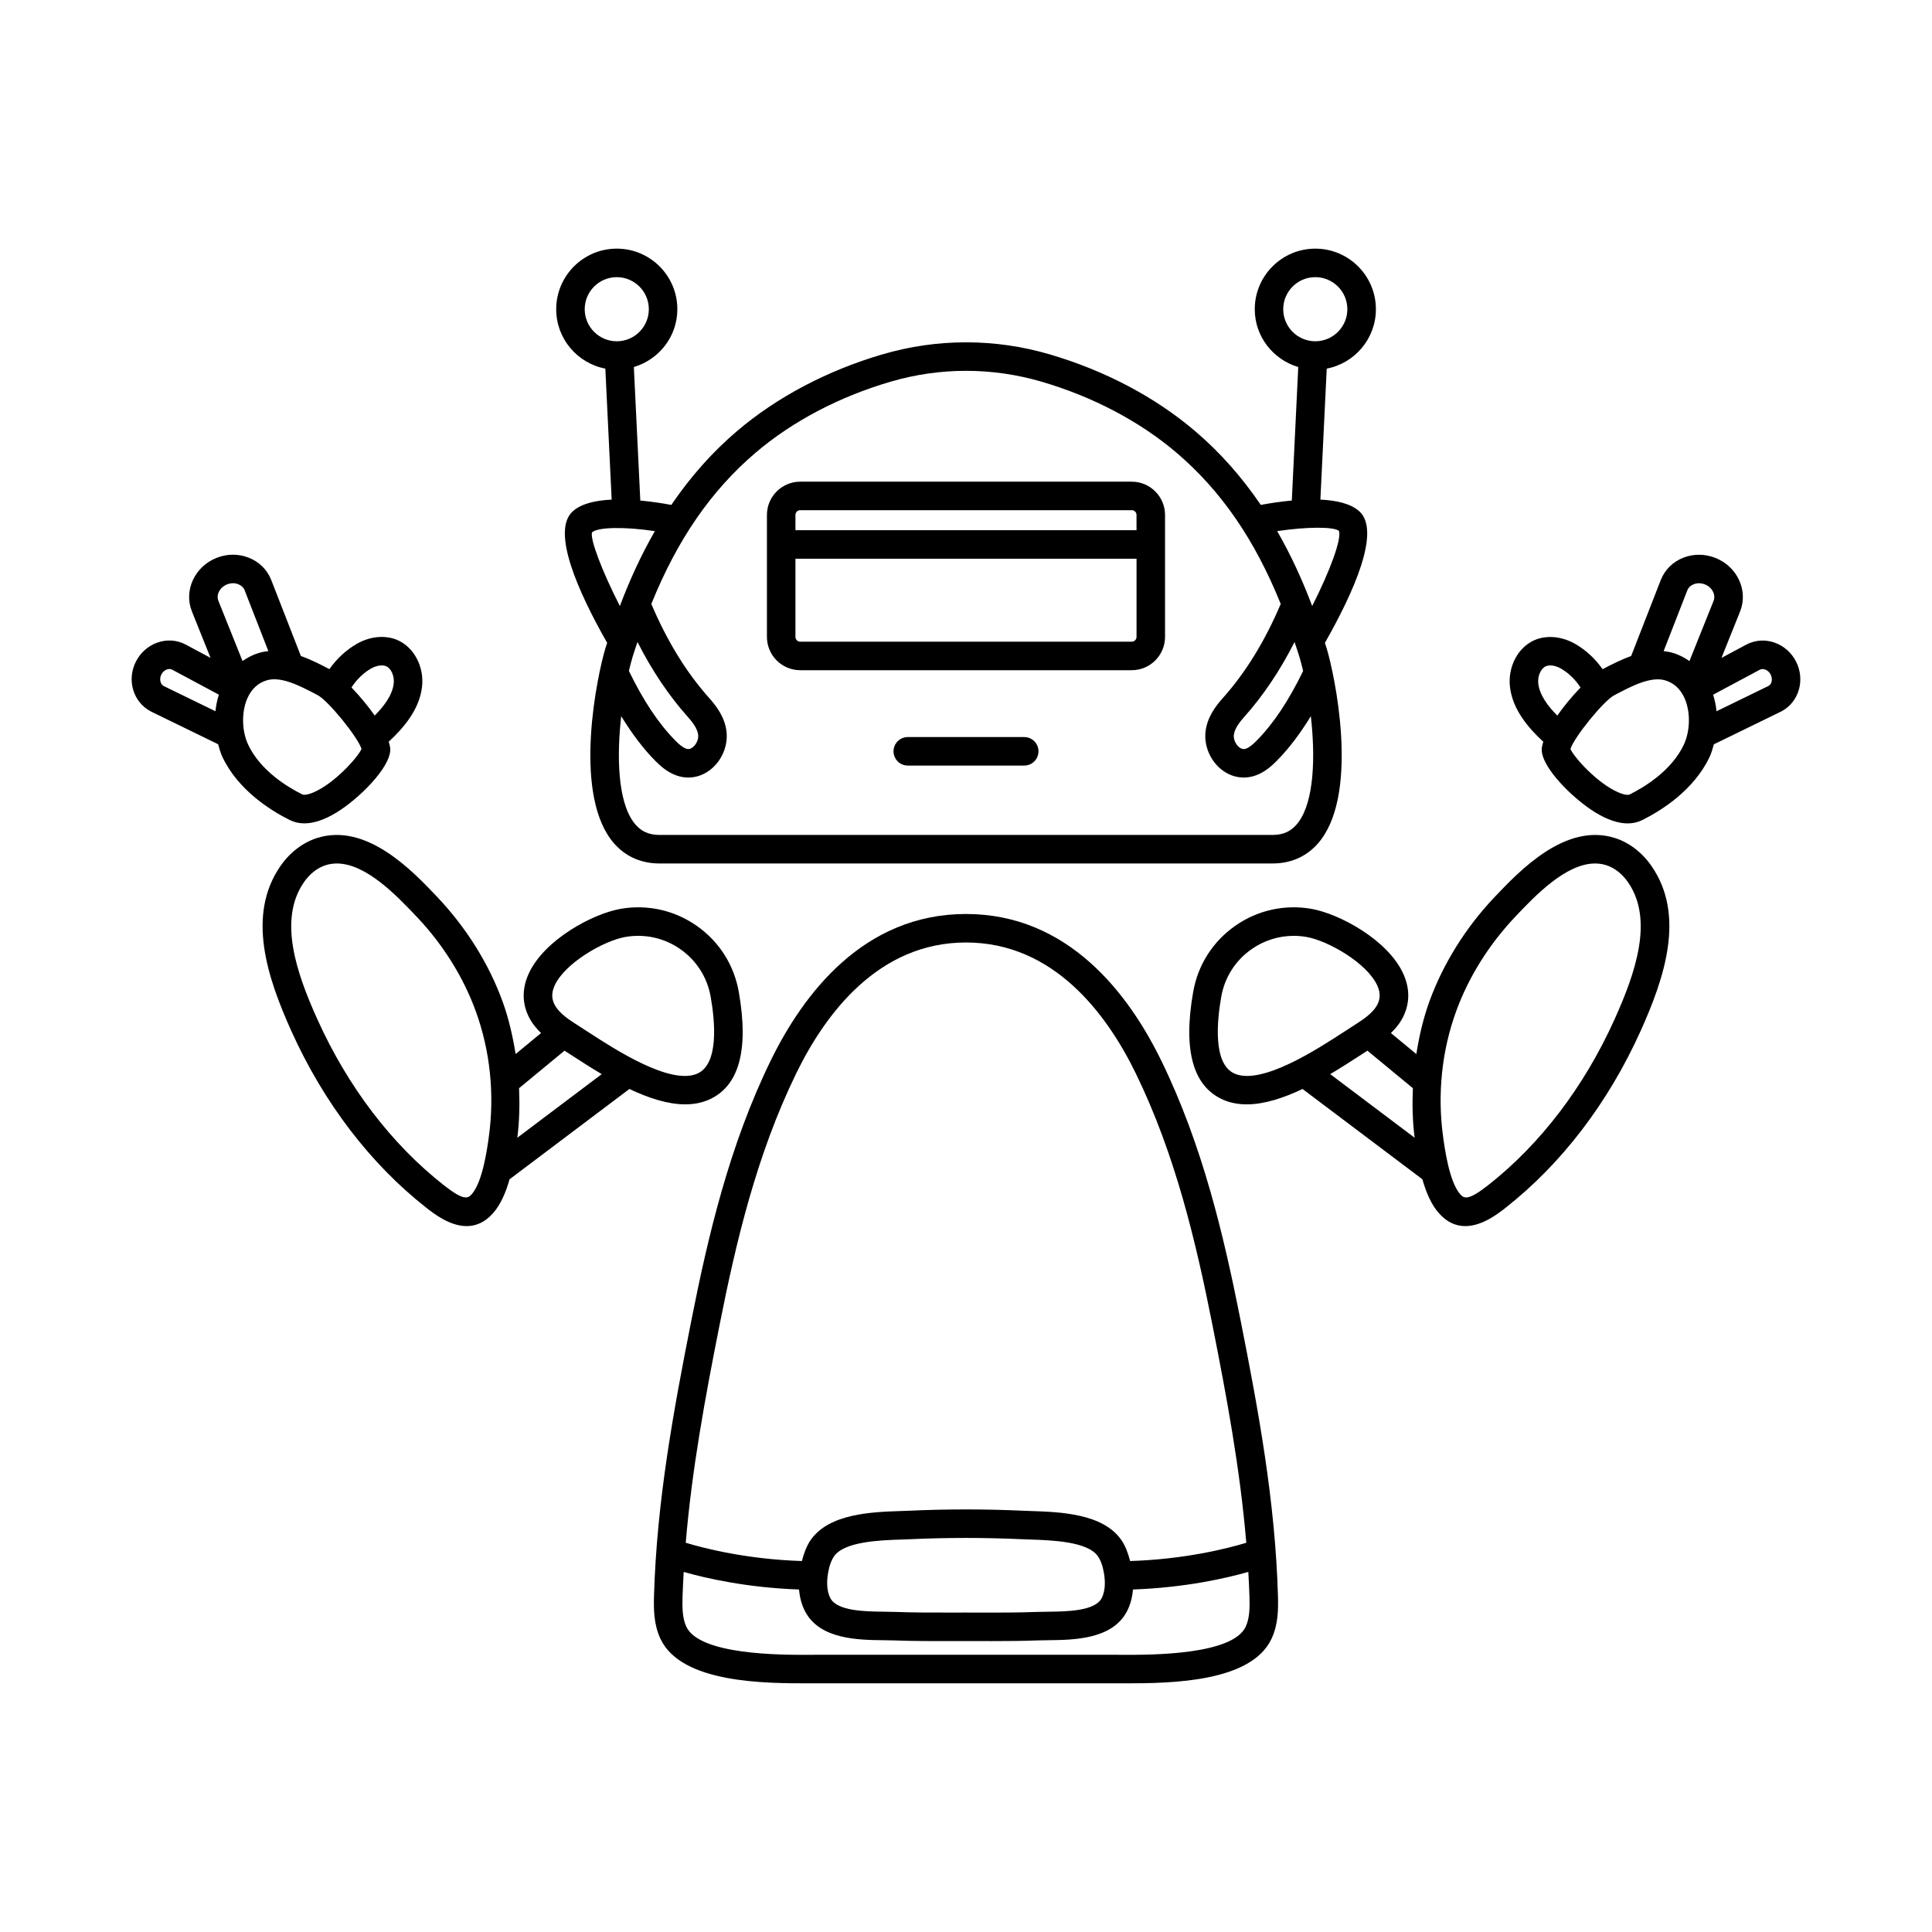
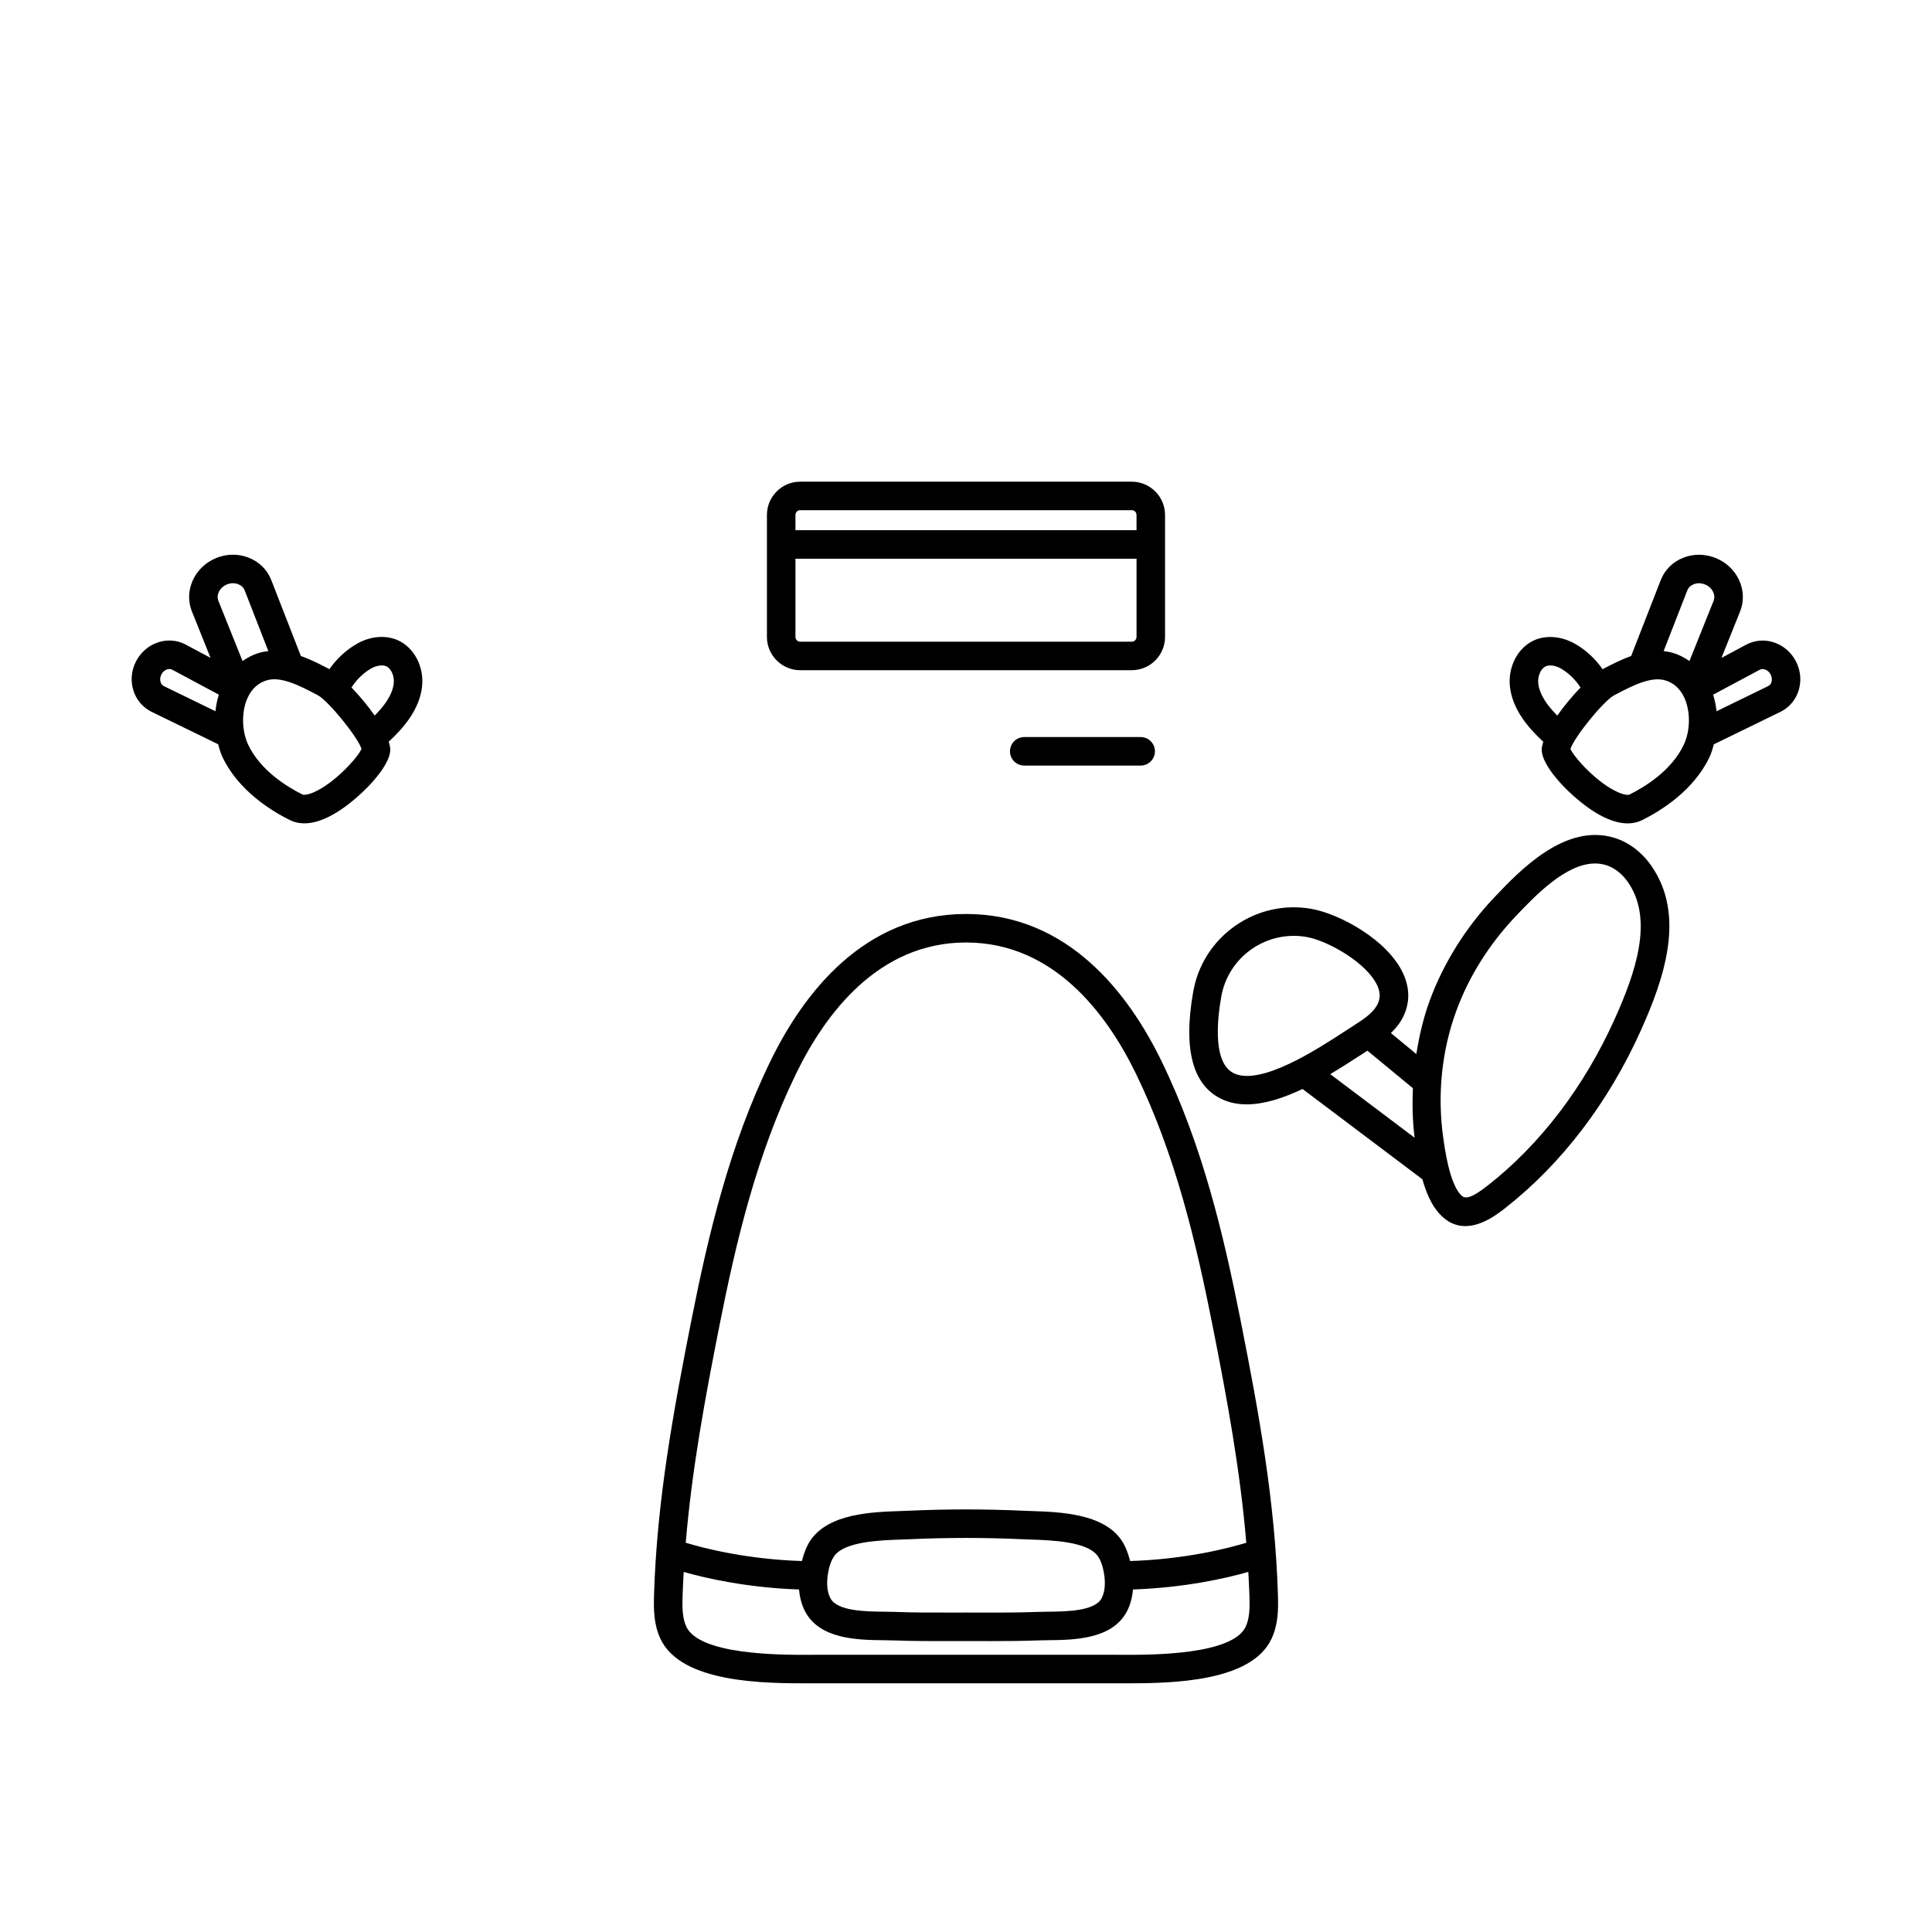
<svg xmlns="http://www.w3.org/2000/svg" fill="#000000" width="800px" height="800px" version="1.1" viewBox="144 144 512 512">
  <g>
-     <path d="m304.42 241.69 1.68 34.719c-4.223 0.191-8.086 1.043-10.352 3.133-5.711 5.273 1.5 21.379 9.16 34.832-0.141 0.449-0.297 0.855-0.434 1.309-2.227 7.32-8.516 37.383 1.383 50.738 3.106 4.191 7.57 6.41 12.91 6.41h162.48c5.34 0 9.805-2.215 12.91-6.41 9.898-13.359 3.609-43.418 1.383-50.738-0.137-0.453-0.297-0.863-0.434-1.309 7.656-13.453 14.867-29.559 9.16-34.832-2.266-2.09-6.133-2.945-10.352-3.137l1.68-34.715c7.41-1.418 13.031-7.93 13.031-15.746 0-8.852-7.199-16.051-16.051-16.051-8.852 0-16.051 7.199-16.051 16.051 0 7.269 4.887 13.355 11.527 15.324l-1.711 35.379c-3.113 0.289-6.027 0.746-8.219 1.156-5.051-7.418-10.785-13.914-17.41-19.559-10.578-9.016-23.914-16.051-38.566-20.344-14.48-4.242-29.781-4.242-44.262 0-14.648 4.293-27.984 11.324-38.566 20.344-6.625 5.644-12.359 12.141-17.41 19.562-2.191-0.41-5.106-0.867-8.219-1.156l-1.711-35.383c6.641-1.969 11.527-8.055 11.527-15.324 0-8.852-7.199-16.051-16.051-16.051s-16.051 7.199-16.051 16.051c-0.016 7.816 5.606 14.328 13.016 15.746zm8.523 72.449c3.816 7.523 8.273 14.188 13.336 19.848 1.086 1.211 2.551 3.027 2.746 4.762 0.129 1.141-0.465 2.516-1.414 3.266-0.887 0.715-1.559 0.461-1.816 0.371-0.98-0.348-1.984-1.277-2.832-2.137-4.469-4.523-8.492-10.605-12.297-18.438 0.34-1.445 0.688-2.785 1.039-3.934 0.391-1.289 0.824-2.484 1.238-3.738zm175.36 3.742c0.348 1.148 0.699 2.488 1.039 3.934-3.805 7.832-7.828 13.914-12.297 18.438-0.852 0.863-1.852 1.789-2.832 2.141-0.25 0.094-0.926 0.34-1.82-0.371-0.945-0.754-1.543-2.125-1.41-3.269 0.195-1.734 1.664-3.547 2.746-4.762 5.062-5.66 9.52-12.324 13.336-19.848 0.41 1.25 0.848 2.445 1.238 3.738zm-4.234-91.938c0-4.684 3.812-8.496 8.496-8.496s8.496 3.812 8.496 8.496c0 4.684-3.812 8.496-8.496 8.496s-8.496-3.812-8.496-8.496zm14.766 58.746c0.742 2.188-2.359 10.586-7.094 19.914-2.731-7.254-5.816-13.84-9.277-19.848 7.898-1.188 15.039-1.191 16.371-0.066zm-154.62-20.695c9.777-8.332 22.156-14.848 35.789-18.84 6.547-1.918 13.277-2.879 20.008-2.879s13.461 0.961 20.004 2.875c13.637 3.996 26.016 10.512 35.789 18.84 11.816 10.074 20.738 23.051 27.598 40.059-4.129 9.73-9.25 18.133-15.305 24.898-1.922 2.148-4.188 5.109-4.621 8.945-0.426 3.727 1.234 7.668 4.223 10.043 1.766 1.402 3.816 2.121 5.906 2.121 1.051 0 2.109-0.184 3.144-0.551 2.414-0.859 4.223-2.477 5.676-3.949 3.195-3.238 6.152-7.188 8.961-11.762 1.191 10.582 0.941 22.398-3.301 28.125-1.695 2.285-3.867 3.352-6.84 3.352h-162.48c-2.973 0-5.144-1.066-6.84-3.352-4.242-5.727-4.492-17.539-3.301-28.125 2.812 4.574 5.766 8.527 8.961 11.766 1.453 1.469 3.262 3.086 5.676 3.945 1.039 0.367 2.098 0.551 3.144 0.551 2.09 0 4.144-0.723 5.906-2.121 2.988-2.375 4.648-6.316 4.223-10.039-0.434-3.836-2.699-6.797-4.621-8.945-6.055-6.766-11.176-15.168-15.305-24.898 6.867-17.012 15.789-29.984 27.605-40.059zm-35.945 40.617c-4.75-9.312-7.902-17.645-7.391-19.516 1.582-1.457 8.762-1.516 16.668-0.34-3.461 6.012-6.543 12.598-9.277 19.855zm-0.82-87.16c4.684 0 8.496 3.812 8.496 8.496 0 4.684-3.812 8.496-8.496 8.496s-8.496-3.812-8.496-8.496c0.004-4.688 3.812-8.496 8.496-8.496z" />
    <path d="m472.75 493.82c-4.449-22.445-10.062-46.301-20.961-68.66-8.656-17.766-24.668-38.945-51.793-38.945s-43.141 21.18-51.797 38.945c-10.895 22.359-16.512 46.215-20.961 68.66-4.812 24.281-9.191 48.141-9.918 73.012-0.109 3.719-0.066 7.664 1.699 11.453 5.539 11.852 27.812 11.832 39.738 11.812h82.469c0.402 0 0.82 0.004 1.246 0.004 12.191 0 33.145-0.363 38.496-11.816 1.766-3.785 1.809-7.731 1.699-11.453-0.727-24.871-5.106-48.73-9.918-73.012zm-138.09 1.469c4.348-21.949 9.82-45.234 20.34-66.82 7.711-15.828 21.777-34.699 45-34.699 23.219 0 37.289 18.871 45 34.699 10.52 21.586 15.992 44.871 20.34 66.82 3.816 19.258 7.324 38.238 8.938 57.562-4.93 1.496-16.203 4.379-30.781 4.84-0.547-2.125-1.266-4.035-2.344-5.59-4.879-7.027-16.289-7.41-23.836-7.66l-2.195-0.082c-10.035-0.461-20.207-0.461-30.234 0l-2.199 0.082c-7.547 0.25-18.953 0.633-23.836 7.66-1.078 1.551-1.797 3.461-2.344 5.59-14.527-0.461-25.836-3.348-30.781-4.844 1.609-19.32 5.113-38.301 8.934-57.559zm101.3 72.227c-1.797 3.469-9.301 3.551-14.27 3.606-1.039 0.012-2.016 0.023-2.898 0.055-5.086 0.195-10.176 0.184-15.262 0.172l-3.527-0.008-3.527 0.004c-5.102 0.012-10.176 0.023-15.266-0.172-0.879-0.031-1.859-0.043-2.898-0.055-4.965-0.055-12.469-0.137-14.27-3.606-1.066-2.055-0.918-4.723-0.605-6.59 0.324-1.934 0.855-3.41 1.621-4.512 2.715-3.91 12.207-4.231 17.879-4.418l2.293-0.086c9.801-0.449 19.738-0.449 29.543 0l2.289 0.086c5.672 0.188 15.164 0.508 17.879 4.418 0.766 1.102 1.297 2.578 1.621 4.508 0.316 1.875 0.465 4.539-0.602 6.598zm38.168 7.57c-3.492 7.484-24.801 7.504-32.883 7.453l-41.242-0.008-41.242 0.008c-8.004 0.062-29.387 0.031-32.883-7.453-1.066-2.289-1.078-5.106-0.996-8.031 0.062-2.168 0.188-4.32 0.305-6.477 5.898 1.68 16.785 4.172 30.566 4.656 0.184 2.106 0.688 4.039 1.578 5.758 3.891 7.5 14.121 7.609 20.898 7.684 0.965 0.012 1.875 0.02 2.691 0.051 5.191 0.195 10.375 0.184 15.566 0.176l3.516-0.004 3.512 0.004c1.164 0.004 2.328 0.004 3.492 0.004 4.023 0 8.047-0.031 12.07-0.184 0.82-0.031 1.73-0.039 2.695-0.051 6.773-0.074 17.008-0.184 20.898-7.684 0.891-1.719 1.395-3.656 1.578-5.758 13.777-0.484 24.668-2.977 30.566-4.656 0.117 2.156 0.242 4.309 0.305 6.477 0.086 2.93 0.074 5.746-0.992 8.035z" />
    <path d="m356.06 321.61h87.871c4.859 0 8.816-3.957 8.816-8.816v-32.328c0-4.859-3.957-8.816-8.816-8.816h-87.871c-4.859 0-8.816 3.957-8.816 8.816v32.328c0 4.859 3.957 8.816 8.816 8.816zm87.871-7.559h-87.871c-0.695 0-1.258-0.566-1.258-1.258v-20.727h90.391v20.727c0 0.691-0.566 1.258-1.262 1.258zm-87.871-34.848h87.871c0.695 0 1.258 0.566 1.258 1.258v4.043l-90.387 0.004v-4.043c0-0.695 0.562-1.262 1.258-1.262z" />
-     <path d="m310.8 432.59c4.93 2.336 10.062 4.074 14.777 4.074 2.172 0 4.254-0.363 6.184-1.195 8.07-3.477 10.762-13.121 8.016-28.652-1.262-7.125-5.219-13.332-11.148-17.473-5.93-4.148-13.113-5.734-20.246-4.477v0.004c-7.332 1.301-20.199 8.176-24.293 17.211-1.934 4.266-1.719 8.566 0.621 12.43 0.754 1.246 1.684 2.285 2.676 3.254l-6.742 5.566c-0.762-4.75-1.828-9.445-3.465-13.945-3.652-10.031-9.625-19.594-17.398-27.781-6.527-6.875-18.684-19.68-31.754-15.527-3.789 1.199-7.242 3.848-9.73 7.461-8.945 12.984-3.539 29.395 2.934 43.738 8.555 18.953 20.895 35.117 35.688 46.742 2.023 1.59 6.25 4.91 10.75 4.91 2.359 0 4.793-0.914 7.027-3.465 1.992-2.273 3.352-5.445 4.34-8.945zm-19.828-27.391c2.734-6.035 13.086-11.891 18.727-12.891 5.148-0.898 10.32 0.238 14.598 3.227 4.273 2.988 7.125 7.461 8.035 12.598 1.16 6.543 2.234 17.898-3.566 20.398-7.172 3.102-21.871-6.469-28.941-11.066l-2.574-1.66c-2.609-1.656-4.867-3.191-6.082-5.203-1.023-1.711-1.086-3.426-0.195-5.402zm2.633 17.238 2.106 1.359c2.262 1.473 4.914 3.176 7.754 4.859l-22.367 16.852c0.559-4.367 0.645-8.754 0.461-13.125zm-32.012 35.637c-13.836-10.875-25.41-26.059-33.469-43.91-5.606-12.418-10.414-26.449-3.598-36.34 1.539-2.234 3.594-3.852 5.785-4.543 0.977-0.309 1.965-0.449 2.961-0.449 7.762 0 15.934 8.609 21.152 14.105 6.945 7.312 12.359 15.969 15.656 25.031 3.816 10.488 5.016 21.984 3.473 33.238-0.449 3.277-1.645 11.977-4.535 15.277-1.047 1.18-2.184 1.707-7.426-2.41z" />
    <path d="m224.65 362.2c2.535 0 5.406-0.973 8.582-2.914 5.75-3.519 14.137-11.73 14.195-16.598 0.008-0.621-0.176-1.359-0.414-2.129 3.996-3.691 8.078-8.488 8.816-14.426 0.668-5.359-2.082-10.629-6.543-12.527-3.238-1.379-7.273-0.988-10.793 1.055-2.82 1.633-5.297 3.957-7.195 6.668l-0.18-0.094c-2.16-1.133-4.684-2.426-7.383-3.387l-7.879-20.211c-1.09-2.723-3.234-4.809-6.039-5.883-2.703-1.039-5.711-1-8.461 0.105-2.754 1.105-4.949 3.152-6.188 5.769-1.285 2.715-1.391 5.707-0.301 8.426l4.93 12.289-6.684-3.578c-2.312-1.195-4.969-1.348-7.477-0.449-2.402 0.871-4.387 2.629-5.59 4.953-2.527 4.894-0.777 10.844 3.977 13.297l17.785 8.668c0.316 1.133 0.629 2.277 1.117 3.324 4.207 8.945 12.992 14.336 17.852 16.754 1.188 0.59 2.477 0.887 3.871 0.887zm17.629-41.004c1.457-0.832 3.012-1.082 4.051-0.641 1.352 0.574 2.25 2.66 2.004 4.644-0.379 3.047-2.562 5.938-5.031 8.434-1.848-2.648-4.051-5.258-6.156-7.445 1.305-2.027 3.106-3.816 5.133-4.992zm-40.281-20.336c0.422-0.887 1.191-1.594 2.168-1.988 0.984-0.391 2.027-0.414 2.941-0.062 0.82 0.316 1.434 0.895 1.719 1.605l6.289 16.129c-0.84 0.086-1.684 0.246-2.527 0.496-1.594 0.473-3 1.238-4.312 2.141l-6.394-15.938c-0.297-0.746-0.258-1.59 0.117-2.383zm-15.234 21.875c0.32-0.625 0.836-1.094 1.441-1.312 0.355-0.129 0.895-0.23 1.391 0.031l12.406 6.641c-0.449 1.418-0.75 2.871-0.906 4.391l-13.684-6.668c-0.957-0.496-1.254-1.906-0.648-3.082zm23.004 18.609c-1.723-3.672-1.801-8.742-0.188-12.34 1.102-2.449 2.832-4.035 5.148-4.723 3.785-1.121 8.832 1.523 12.879 3.641l0.59 0.309c2.82 1.473 10.668 11.172 11.609 14.25-1.043 2.309-7.148 9.102-12.699 11.5-1.73 0.746-2.688 0.703-2.965 0.566-3.981-1.98-11.145-6.328-14.375-13.203z" />
-     <path d="m415.43 339.33h-30.859c-2.086 0-3.777 1.691-3.777 3.777s1.691 3.777 3.777 3.777h30.859c2.086 0 3.777-1.691 3.777-3.777 0.004-2.086-1.688-3.777-3.777-3.777z" />
+     <path d="m415.43 339.33c-2.086 0-3.777 1.691-3.777 3.777s1.691 3.777 3.777 3.777h30.859c2.086 0 3.777-1.691 3.777-3.777 0.004-2.086-1.688-3.777-3.777-3.777z" />
    <path d="m571.96 366.08c-13.098-4.148-25.23 8.656-31.875 15.652-7.652 8.062-13.625 17.625-17.277 27.656-1.637 4.5-2.707 9.195-3.465 13.945l-6.742-5.566c0.996-0.969 1.926-2.012 2.676-3.254 2.34-3.863 2.555-8.164 0.621-12.43-4.094-9.031-16.961-15.91-24.293-17.211v-0.004c-7.121-1.258-14.316 0.328-20.246 4.477-5.93 4.144-9.887 10.348-11.145 17.473-2.75 15.539-0.055 25.18 8.012 28.66 1.93 0.832 4.012 1.191 6.184 1.191 4.715 0 9.848-1.738 14.777-4.074l31.762 23.926c0.988 3.5 2.348 6.676 4.34 8.945 2.234 2.551 4.668 3.465 7.027 3.465 4.5 0 8.727-3.32 10.75-4.91 14.785-11.625 27.129-27.785 35.688-46.742 6.473-14.344 11.883-30.754 2.934-43.738-2.492-3.617-5.945-6.266-9.727-7.461zm-100.75 62.453c-5.801-2.5-4.723-13.855-3.562-20.402 0.906-5.133 3.762-9.605 8.035-12.594 3.32-2.32 7.184-3.527 11.152-3.527 1.145 0 2.297 0.102 3.445 0.301 5.644 1 15.992 6.856 18.727 12.891 0.895 1.977 0.828 3.691-0.203 5.398-1.215 2.012-3.473 3.543-6.078 5.199l-2.574 1.664c-7.066 4.598-21.773 14.164-28.941 11.07zm33.062-4.734 2.106-1.359 12.051 9.945c-0.184 4.371-0.098 8.754 0.461 13.125l-22.367-16.852c2.836-1.684 5.488-3.387 7.75-4.859zm67.59-9.633c-8.062 17.852-19.633 33.035-33.469 43.91-5.25 4.117-6.387 3.59-7.426 2.41-2.891-3.301-4.086-12-4.535-15.277-1.543-11.258-0.344-22.75 3.473-33.238 3.301-9.062 8.715-17.719 15.777-25.16 5.109-5.383 13.27-13.977 21.027-13.977 0.996 0 1.988 0.145 2.965 0.449 2.188 0.695 4.242 2.309 5.785 4.543 6.816 9.895 2.004 23.922-3.598 36.34z" />
    <path d="m619.95 319.28c-1.199-2.324-3.188-4.082-5.59-4.953-2.512-0.906-5.164-0.742-7.523 0.477l-6.633 3.551 4.926-12.289c1.094-2.719 0.988-5.711-0.297-8.426-1.238-2.617-3.434-4.668-6.188-5.769-2.758-1.105-5.754-1.145-8.461-0.109-2.805 1.074-4.949 3.164-6.051 5.918l-7.863 20.172c-2.699 0.965-5.223 2.258-7.387 3.394l-0.18 0.094c-1.902-2.711-4.379-5.039-7.199-6.668-3.519-2.035-7.551-2.426-10.793-1.055-4.457 1.898-7.207 7.168-6.543 12.527 0.734 5.938 4.82 10.734 8.816 14.426-0.238 0.773-0.422 1.512-0.414 2.133 0.059 4.867 8.449 13.078 14.195 16.594 3.176 1.941 6.047 2.914 8.582 2.914 1.395 0 2.688-0.297 3.871-0.887 4.859-2.414 13.645-7.809 17.852-16.754 0.492-1.047 0.801-2.188 1.117-3.32l17.859-8.707c4.68-2.418 6.426-8.367 3.902-13.262zm-28.793-18.828c0.297-0.742 0.91-1.324 1.73-1.637 0.91-0.348 1.957-0.328 2.941 0.066 0.98 0.391 1.75 1.098 2.168 1.984 0.375 0.793 0.414 1.637 0.117 2.383l-6.394 15.941c-1.312-0.902-2.719-1.672-4.316-2.141-0.84-0.25-1.684-0.41-2.523-0.5zm-34.461 33.191c-2.473-2.496-4.652-5.387-5.031-8.434-0.246-1.984 0.656-4.07 2.004-4.644 1.047-0.441 2.598-0.199 4.051 0.641 2.027 1.176 3.828 2.965 5.137 4.996-2.109 2.18-4.312 4.793-6.16 7.441zm33.531 7.707c-3.234 6.875-10.395 11.227-14.379 13.207-0.289 0.141-1.238 0.18-2.965-0.566-5.551-2.394-11.656-9.188-12.699-11.5 0.941-3.078 8.789-12.777 11.613-14.25l0.59-0.309c4.051-2.117 9.105-4.754 12.879-3.641 2.316 0.684 4.051 2.273 5.152 4.723 1.609 3.598 1.535 8.668-0.191 12.336zm22.434-15.566-13.762 6.707c-0.156-1.52-0.461-2.969-0.906-4.387l12.359-6.613c0.535-0.281 1.074-0.188 1.438-0.055 0.605 0.219 1.121 0.688 1.441 1.312 0.617 1.188 0.328 2.57-0.57 3.035z" />
  </g>
</svg>